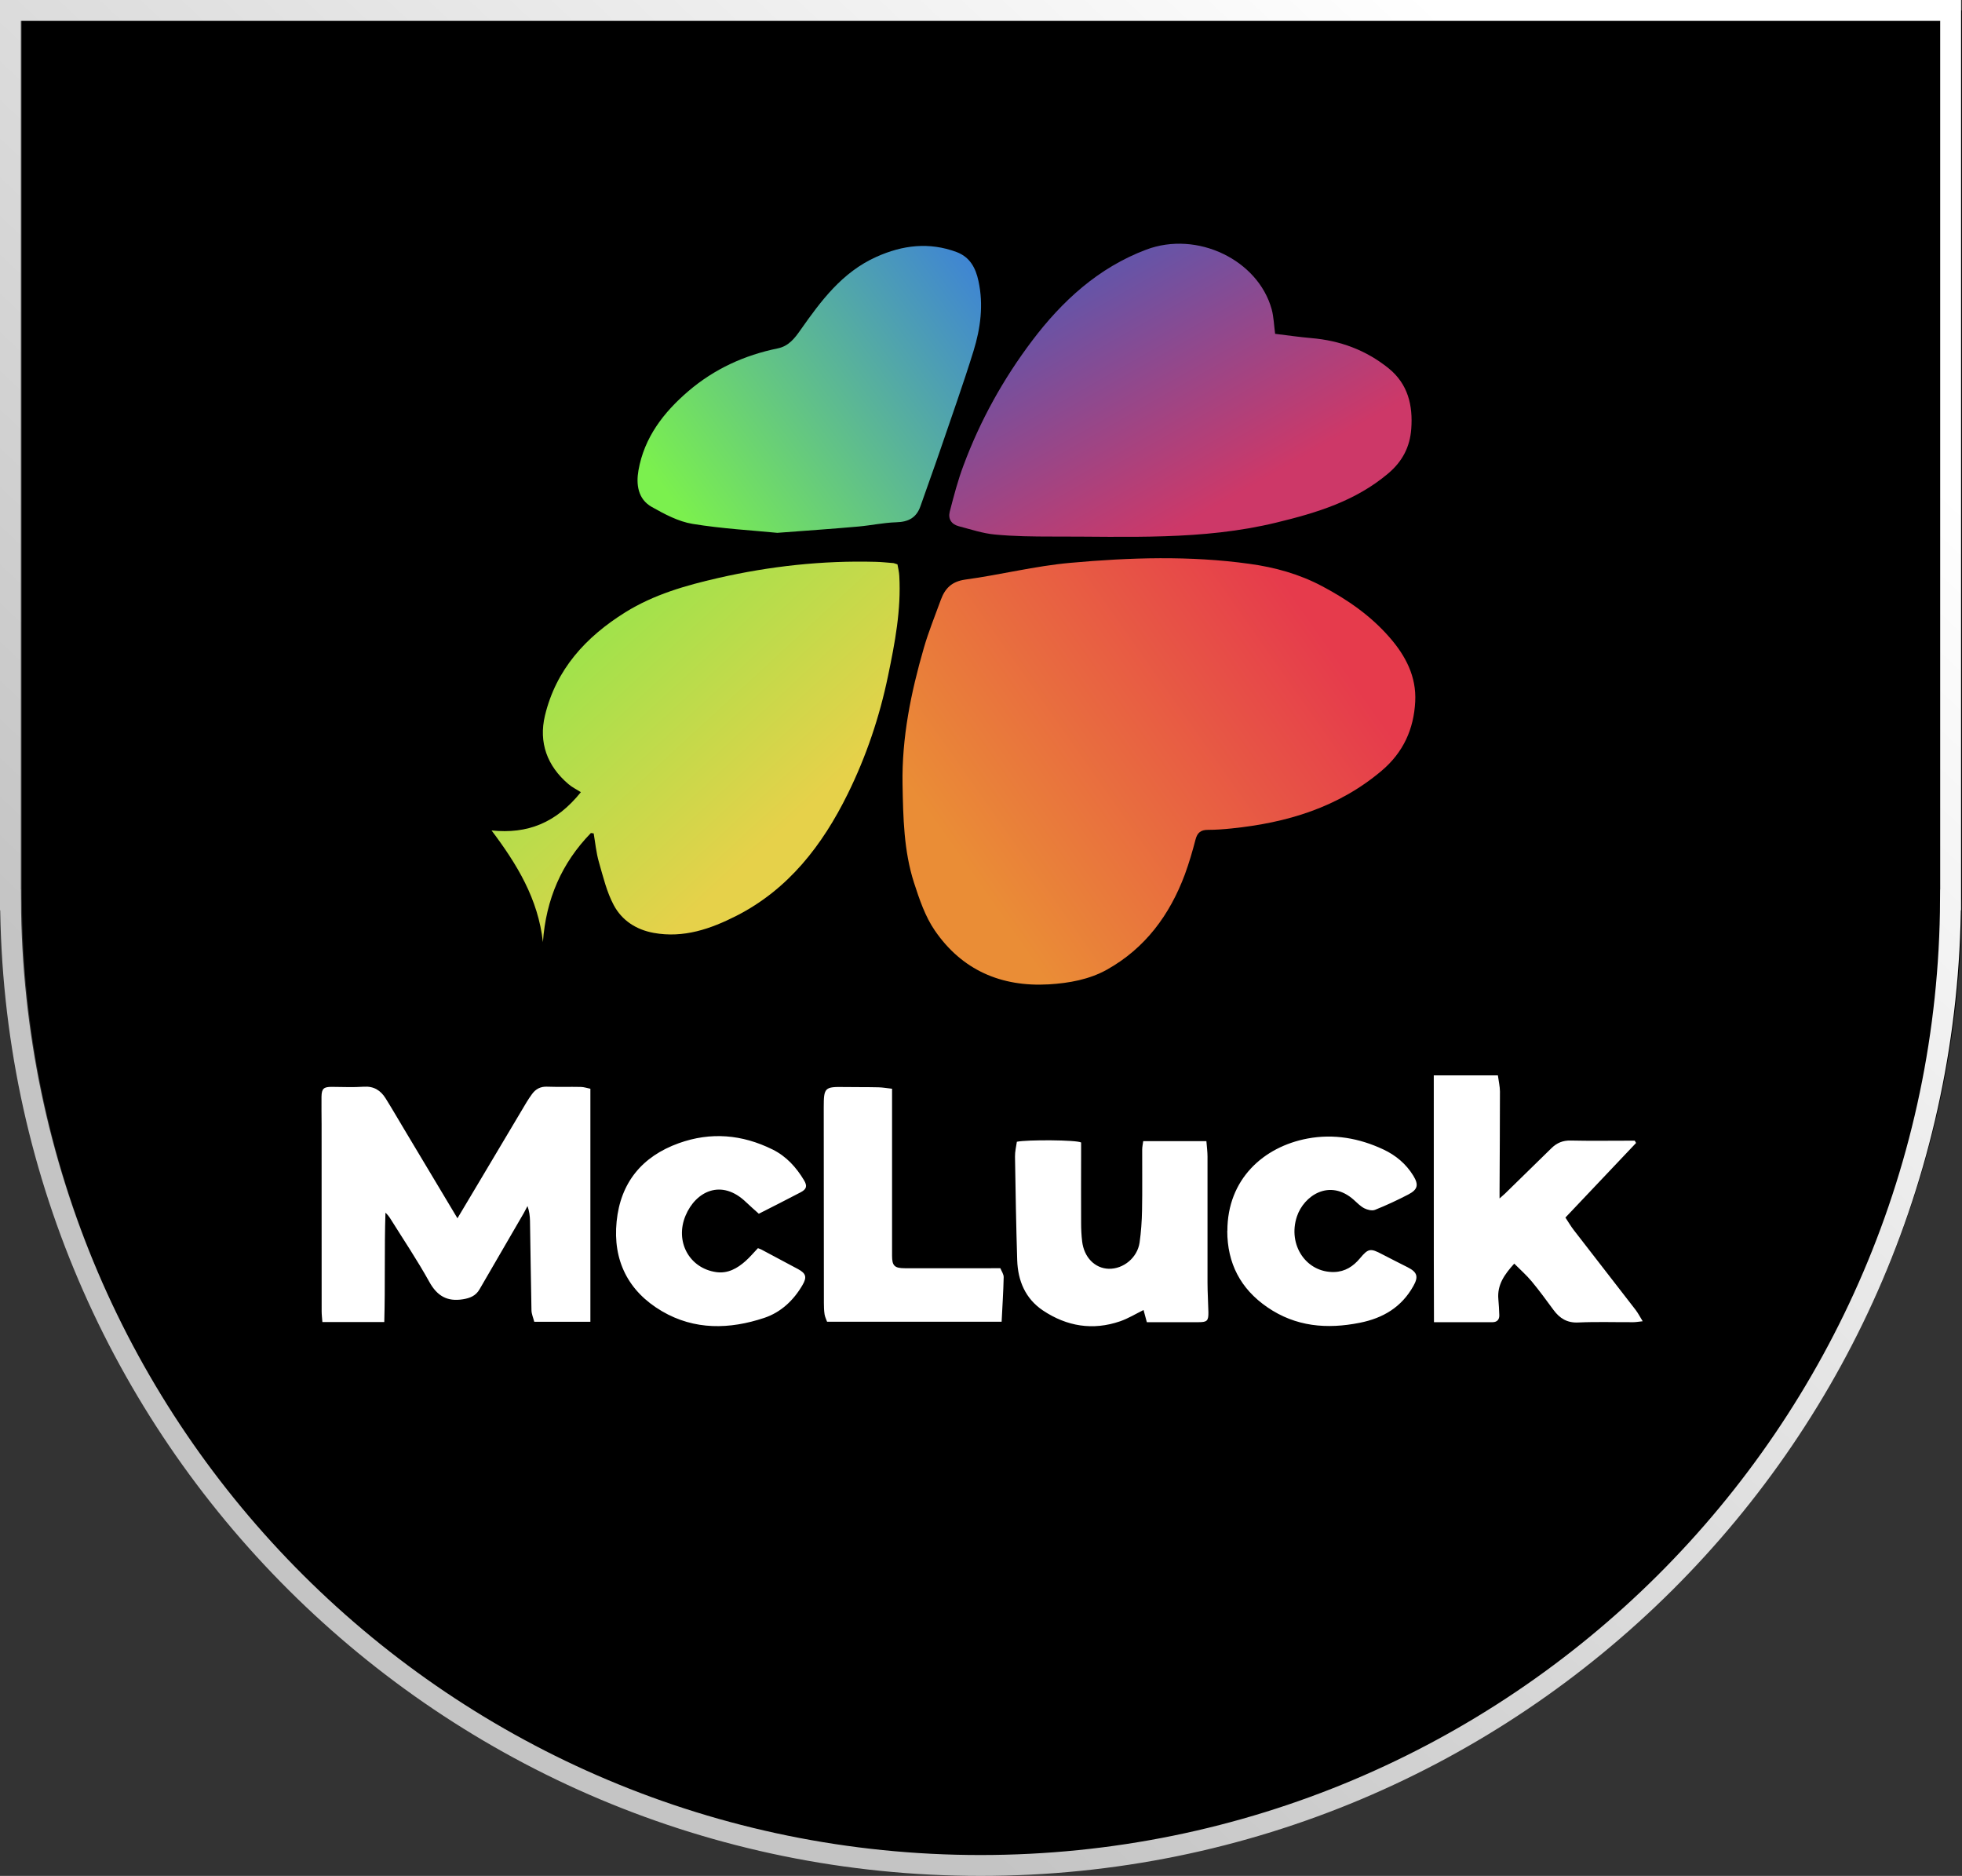
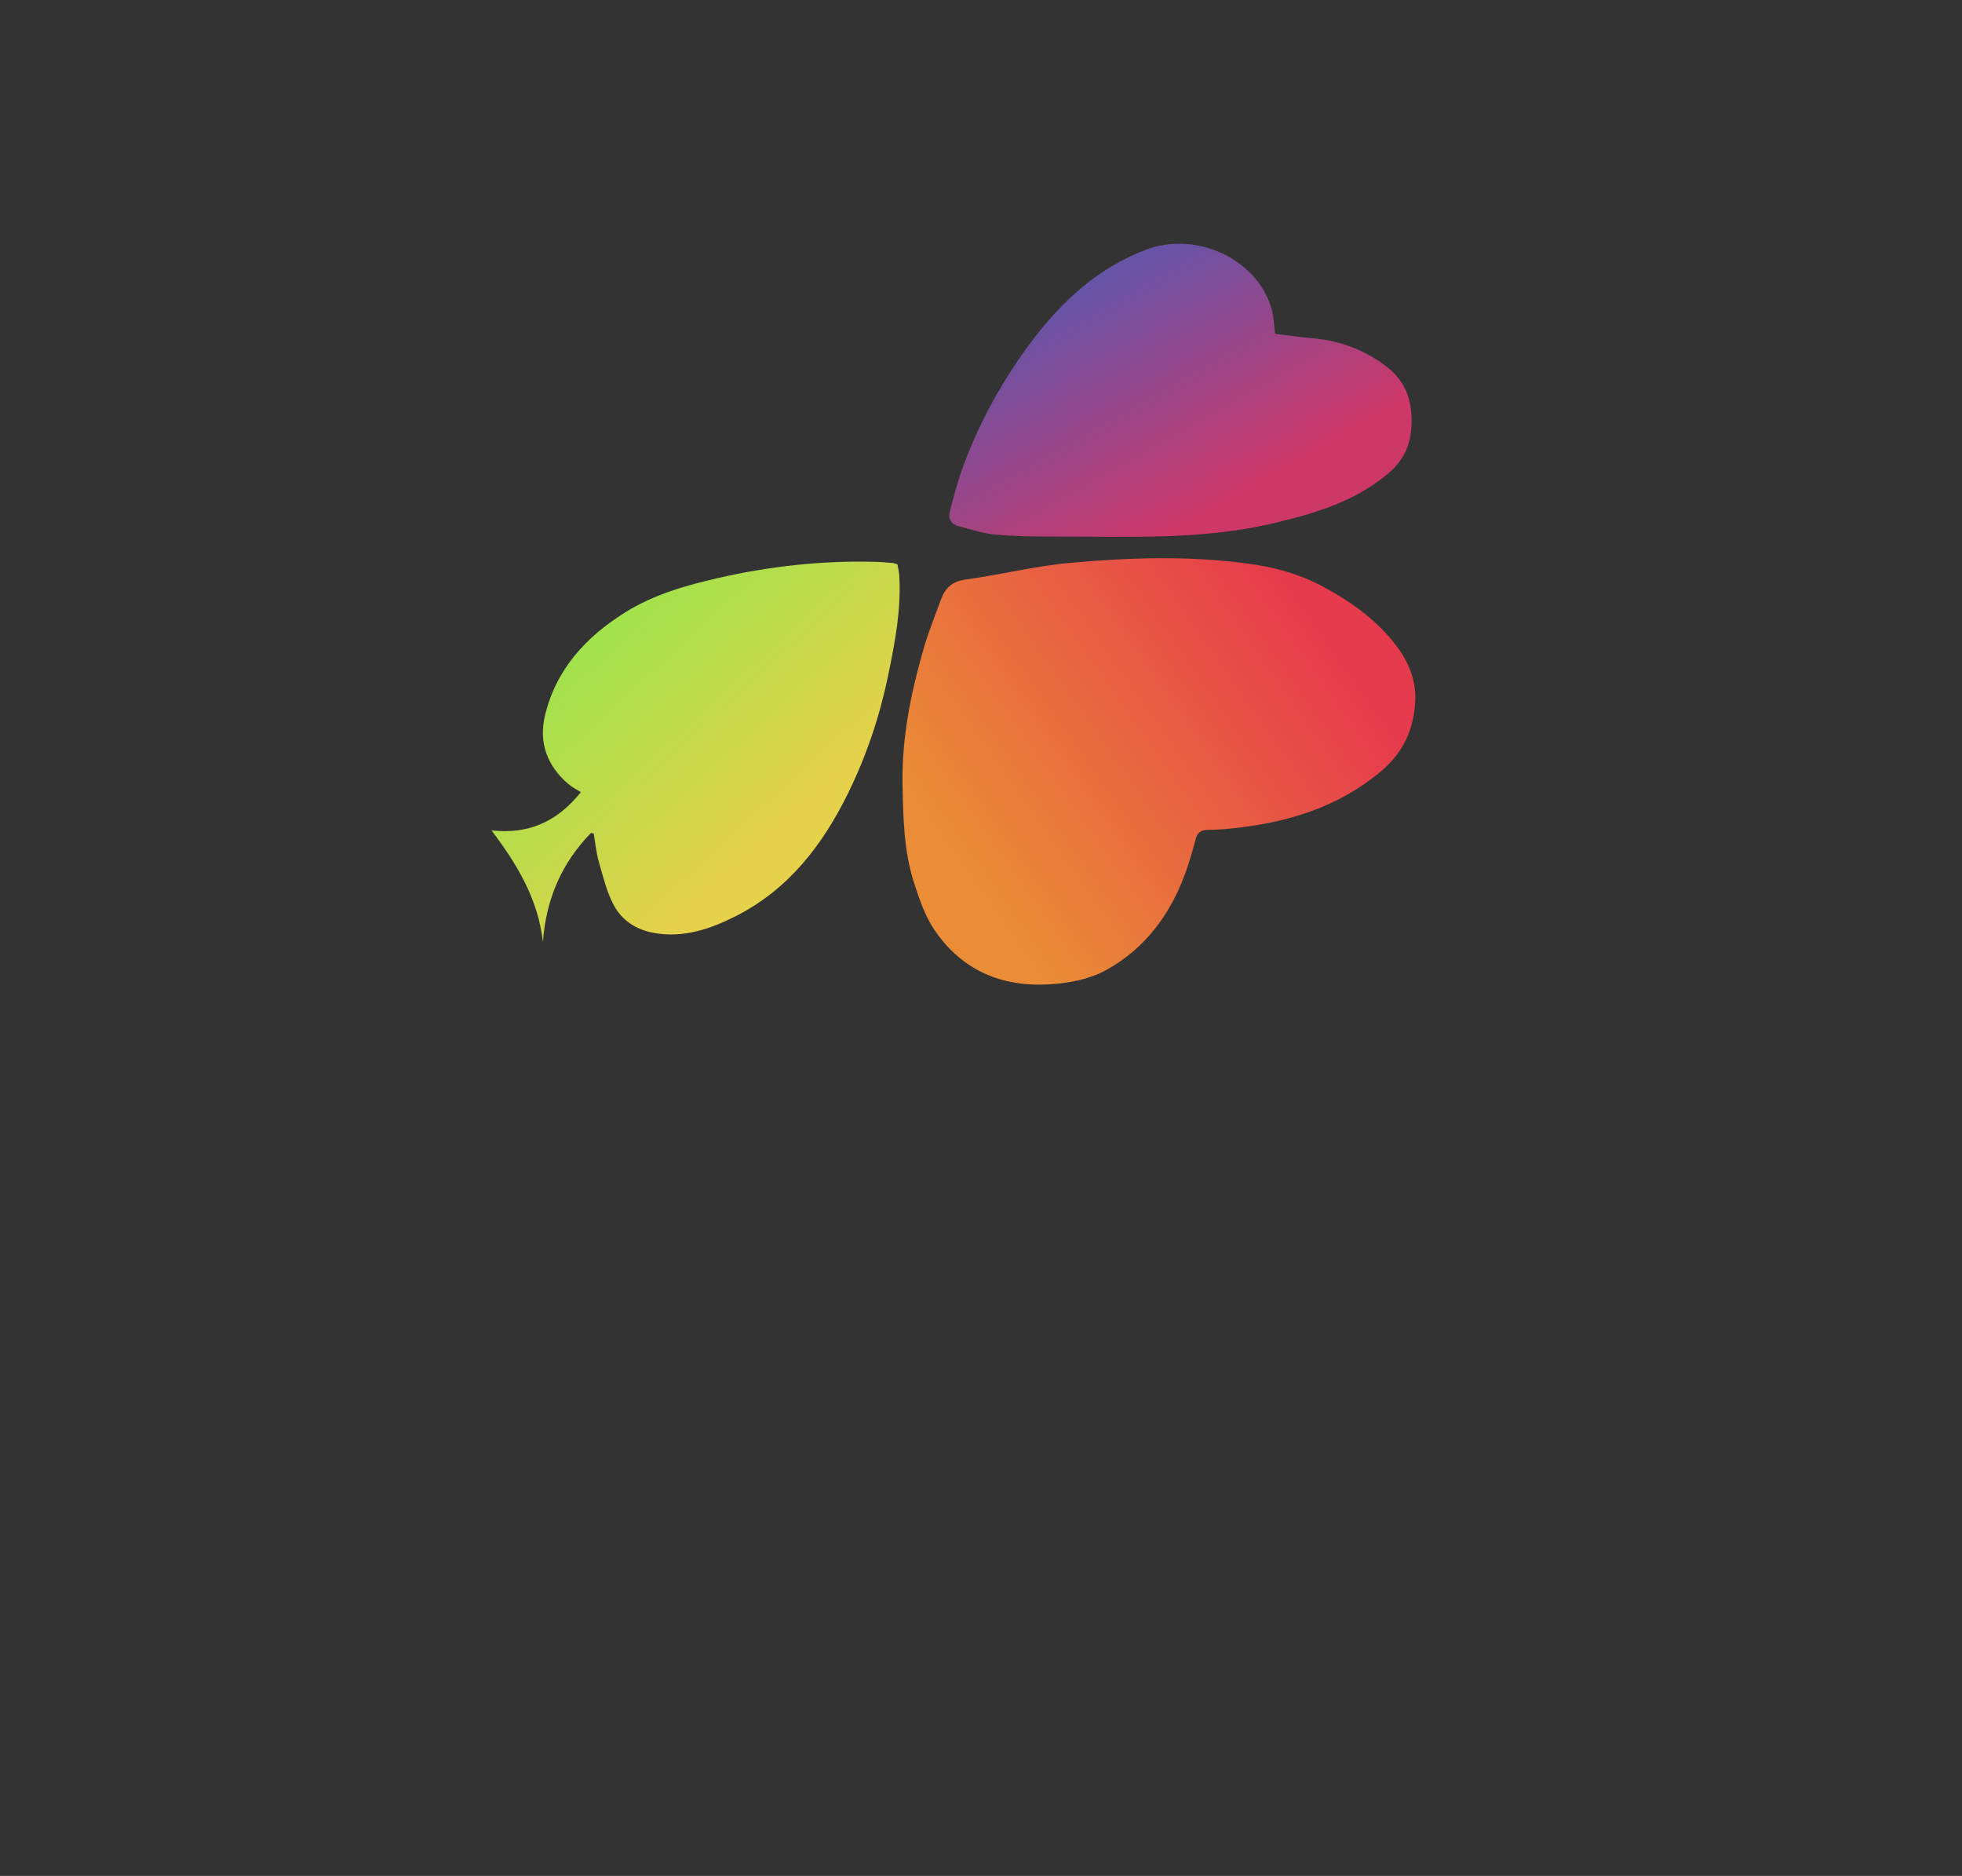
<svg xmlns="http://www.w3.org/2000/svg" id="Layer_2" data-name="Layer 2" viewBox="0 0 159.553 152.524">
  <rect x="0" y="0" width="159.553" height="152.524" fill="#333333" stroke="none" />
  <defs>
    <style>
      .cls-1 {
        fill: none;
        stroke: url(#linear-gradient);
        stroke-miterlimit: 10;
        stroke-width: 1.697px;
      }

      .cls-2 {
        fill: url(#linear-gradient-4);
      }

      .cls-2, .cls-3, .cls-4, .cls-5, .cls-6, .cls-7 {
        stroke-width: 0px;
      }

      .cls-3 {
        fill: url(#linear-gradient-2);
      }

      .cls-4 {
        fill: url(#linear-gradient-3);
      }

      .cls-5 {
        fill: url(#linear-gradient-5);
      }

      .cls-7 {
        fill: #fff;
      }
    </style>
    <linearGradient id="linear-gradient" x1="143.33" y1="-15.224" x2="14.775" y2="121.123" gradientUnits="userSpaceOnUse">
      <stop offset=".157" stop-color="#fff" />
      <stop offset=".878" stop-color="#c4c4c4" />
    </linearGradient>
    <linearGradient id="linear-gradient-2" x1="105.082" y1="594.315" x2="76.803" y2="574.422" gradientTransform="translate(0 642.502) scale(1 -1)" gradientUnits="userSpaceOnUse">
      <stop offset="0" stop-color="#e63b4c" />
      <stop offset="1" stop-color="#ea8d36" />
    </linearGradient>
    <linearGradient id="linear-gradient-3" x1="49.428" y1="591.177" x2="64.03" y2="575.328" gradientTransform="translate(0 642.502) scale(1 -1)" gradientUnits="userSpaceOnUse">
      <stop offset="0" stop-color="#a2e24b" />
      <stop offset="1" stop-color="#e6d14a" />
    </linearGradient>
    <linearGradient id="linear-gradient-4" x1="88.124" y1="619.005" x2="98.376" y2="600.986" gradientTransform="translate(0 642.502) scale(1 -1)" gradientUnits="userSpaceOnUse">
      <stop offset="0" stop-color="#6654a7" />
      <stop offset="1" stop-color="#cd3868" />
    </linearGradient>
    <linearGradient id="linear-gradient-5" x1="81.63" y1="617.632" x2="56.462" y2="599.299" gradientTransform="translate(0 642.502) scale(1 -1)" gradientUnits="userSpaceOnUse">
      <stop offset="0" stop-color="#3f85d3" />
      <stop offset="1" stop-color="#7bf04e" />
    </linearGradient>
  </defs>
  <g id="Layer_1-2" data-name="Layer 1">
    <g>
-       <path class="cls-6" d="M1.773.848v72.319h.01c.206,43.395,35.44,78.509,78.88,78.509s78.674-35.114,78.88-78.509h.01V.848H1.773Z" />
-       <path class="cls-1" d="M.848.848v72.319h.01c.206,43.395,35.44,78.509,78.88,78.509s78.674-35.114,78.88-78.509h.01V.848H.848Z" />
      <g>
        <g>
          <path class="cls-3" d="M73.396,63.775c-.066-3.805.685-7.478,1.733-11.094.38-1.321.908-2.608,1.378-3.904.338-.924.875-1.494,1.981-1.651,2.856-.388,5.679-1.106,8.543-1.362,4.862-.438,9.748-.594,14.602.083,2.039.281,4.028.825,5.902,1.824,2.072,1.098,3.937,2.394,5.473,4.16,1.304,1.494,2.187,3.186,2.08,5.217-.116,2.237-.965,4.127-2.732,5.621-3.533,2.988-7.701,4.226-12.183,4.688-.644.066-1.288.116-1.94.116-.57,0-.858.215-1.007.776-.248.957-.528,1.915-.867,2.839-1.23,3.302-3.227,6.009-6.339,7.751-1.436.801-3.079,1.098-4.729,1.197-3.88.223-7.058-1.164-9.261-4.366-.792-1.147-1.263-2.55-1.7-3.896-.834-2.592-.883-5.307-.933-7.998Z" />
          <path class="cls-4" d="M48.047,67.737c-2.369,2.435-3.648,5.373-3.896,8.865-.388-3.516-2.105-6.331-4.177-9.08,2.914.305,5.242-.603,7.264-3.112-.363-.231-.718-.404-1.007-.652-1.742-1.478-2.435-3.392-1.915-5.572.9-3.756,3.318-6.397,6.537-8.403,2.336-1.453,4.928-2.187,7.561-2.79,4.201-.958,8.469-1.428,12.786-1.312.47.008.949.066,1.42.099.083,0,.165.05.363.107.05.281.132.611.149.933.157,2.765-.355,5.448-.916,8.139-.693,3.343-1.775,6.546-3.277,9.592-2.055,4.168-4.821,7.759-9.055,9.913-2.08,1.057-4.284,1.832-6.727,1.387-1.444-.264-2.584-1.024-3.244-2.253-.578-1.081-.867-2.32-1.213-3.516-.215-.751-.289-1.544-.421-2.32l-.239-.033.008.008Z" />
          <path class="cls-2" d="M103.689,27.142c1.024.124,1.981.264,2.938.347,2.344.198,4.441.966,6.29,2.451,1.593,1.288,1.989,3.029,1.849,4.928-.107,1.444-.693,2.633-1.89,3.64-2.658,2.237-5.794,3.186-9.071,3.979-6.026,1.469-12.142,1.123-18.242,1.139-1.552,0-3.112-.017-4.656-.165-.991-.091-1.964-.421-2.947-.677-.594-.157-.875-.603-.726-1.18.33-1.271.66-2.551,1.123-3.772,1.354-3.64,3.228-7.016,5.563-10.111,2.452-3.252,5.407-5.96,9.286-7.421,4.152-1.568,9.104.834,10.211,4.854.165.611.182,1.271.28,1.998l-.008-.008Z" />
-           <path class="cls-5" d="M63.186,43.321c-1.989-.198-4.449-.33-6.867-.726-1.156-.19-2.278-.792-3.318-1.378-1.131-.636-1.279-1.841-1.081-2.971.47-2.674,2.039-4.713,4.053-6.438,2.113-1.808,4.565-2.93,7.28-3.483.875-.182,1.362-.801,1.849-1.502,1.667-2.369,3.384-4.688,6.158-5.935,2.146-.966,4.3-1.222,6.529-.396,1.081.405,1.552,1.279,1.783,2.361.421,1.94.165,3.846-.405,5.687-.834,2.699-1.791,5.357-2.699,8.031-.52,1.527-1.081,3.046-1.61,4.573-.33.958-.991,1.296-1.981,1.321-1.032.033-2.055.256-3.079.347-2.039.182-4.078.322-6.595.512h-.017Z" />
        </g>
-         <path class="cls-7" d="M44.497,88.355c-.538-.02-.929.183-1.233.602-.155.215-.307.435-.443.662-1.272,2.134-2.545,4.276-3.817,6.413-.594.997-1.185,1.99-1.803,3.023l.004.008c-1.476-2.465-2.904-4.854-4.335-7.243-.502-.838-.993-1.687-1.512-2.517-.403-.646-.957-1.001-1.779-.945-.858.06-1.727.016-2.588.012-.666-.004-.834.14-.846.802-.012.746.008,1.496.008,2.241.004,5.065,0,10.135.004,15.2,0,.291.04.582.06.878h5.033c.084-2.971,0-5.927.096-8.89.167.152.295.315.403.491,1.065,1.703,2.186,3.37,3.159,5.125.634,1.149,1.452,1.631,2.736,1.424.575-.092,1.045-.279,1.348-.802,1.197-2.066,2.401-4.132,3.598-6.198.108-.192.203-.387.307-.578.148.415.195.806.203,1.193.044,2.425.068,4.846.12,7.271.004.311.148.622.228.945h4.563v-18.949c-.279-.056-.526-.143-.774-.147-.913-.02-1.827.012-2.74-.02ZM133.022,106.518c-1.675-2.17-3.358-4.328-5.034-6.497-.239-.307-.435-.646-.686-1.025,1.942-2.05,3.841-4.052,5.736-6.054l.012-.004-.108-.192h-.578c-1.544,0-3.091.024-4.635-.012-.638-.016-1.129.195-1.563.622-1.26,1.232-2.517,2.465-3.777,3.693-.112.108-.231.207-.443.395v-.618c.012-2.692.032-5.38.032-8.073,0-.415-.104-.83-.168-1.32h-5.213c.012,6.721-.012,13.377.016,20.07,1.687,0,3.231.008,4.774,0,.355-.004.55-.211.538-.574-.016-.431-.036-.862-.076-1.292-.108-1.169.495-2.014,1.292-2.896.491.495.989.929,1.408,1.432.626.75,1.2,1.543,1.783,2.333.507.686,1.105,1.065,2.018,1.021,1.492-.068,2.987-.016,4.483-.024.203,0,.411-.04.754-.076-.228-.371-.375-.658-.566-.909ZM98.198,94.078c0-.419-.056-.838-.092-1.292v-.004h-5.137c-.032.247-.084.467-.084.686-.008,1.643.02,3.291-.012,4.934-.016.877-.076,1.759-.2,2.628-.179,1.233-1.32,2.162-2.513,2.13-1.121-.032-2.006-.929-2.158-2.226-.06-.495-.084-.993-.084-1.492-.012-1.827,0-3.654,0-5.48v-1.069c-.371-.215-4.399-.235-5.225-.06-.052.379-.16.798-.151,1.216.044,2.804.092,5.612.179,8.416.056,1.679.666,3.131,2.102,4.092,1.935,1.288,4.044,1.639,6.266.874.662-.228,1.272-.606,1.907-.917.084.303.171.638.267.989h4.216c.686,0,.802-.112.79-.822-.016-.798-.072-1.591-.072-2.389-.004-3.402.004-6.808,0-10.215ZM110.1,97.564c.271.243.534.519.854.682.247.124.622.219.862.124.921-.367,1.827-.79,2.708-1.248.774-.403.862-.79.407-1.532-.59-.961-1.432-1.663-2.441-2.134-1.958-.917-4.032-1.284-6.158-.885-3.582.67-6.521,3.307-6.521,7.51l-.008-.004c0,2.636,1.077,4.71,3.251,6.206,2.313,1.591,4.85,1.803,7.53,1.268,1.899-.379,3.394-1.272,4.355-2.991.423-.75.323-1.117-.455-1.516-.694-.355-1.392-.698-2.082-1.061-.953-.506-1.129-.486-1.807.327-.546.654-1.208,1.085-2.082,1.113-2.285.072-3.813-2.206-3.047-4.511.562-1.691,2.66-3.115,4.635-1.348ZM80.605,103.116h-7.024c-.838,0-1.037-.203-1.037-1.017v-13.573l-.004-.004c-.407-.044-.75-.108-1.093-.116-.929-.024-1.859-.008-2.788-.024-1.591-.028-1.671.048-1.671,1.651.004,5.301.008,10.597.012,15.894,0,.311.008.63.056.941.036.219.143.423.203.598h14.195c.06-1.228.14-2.421.167-3.614.008-.247-.175-.495-.271-.738h-.746ZM60.691,97.763c.319.311.662.598,1.021.925v-.004c1.113-.566,2.265-1.145,3.41-1.747.479-.255.538-.51.263-.973-.634-1.057-1.44-1.95-2.565-2.505-2.473-1.22-5.013-1.444-7.626-.506-2.991,1.077-4.734,3.215-5.049,6.362-.319,3.159.933,5.68,3.685,7.295,2.648,1.552,5.5,1.484,8.324.543,1.348-.451,2.385-1.424,3.111-2.676.371-.638.279-.941-.363-1.288-.989-.534-1.986-1.061-2.983-1.591-.084-.044-.179-.072-.283-.112-.339.359-.65.726-1.005,1.045-.678.602-1.448,1.037-2.389.901-2.198-.315-3.37-2.497-2.493-4.591.83-1.982,2.932-3.035,4.942-1.077Z" />
      </g>
    </g>
  </g>
</svg>